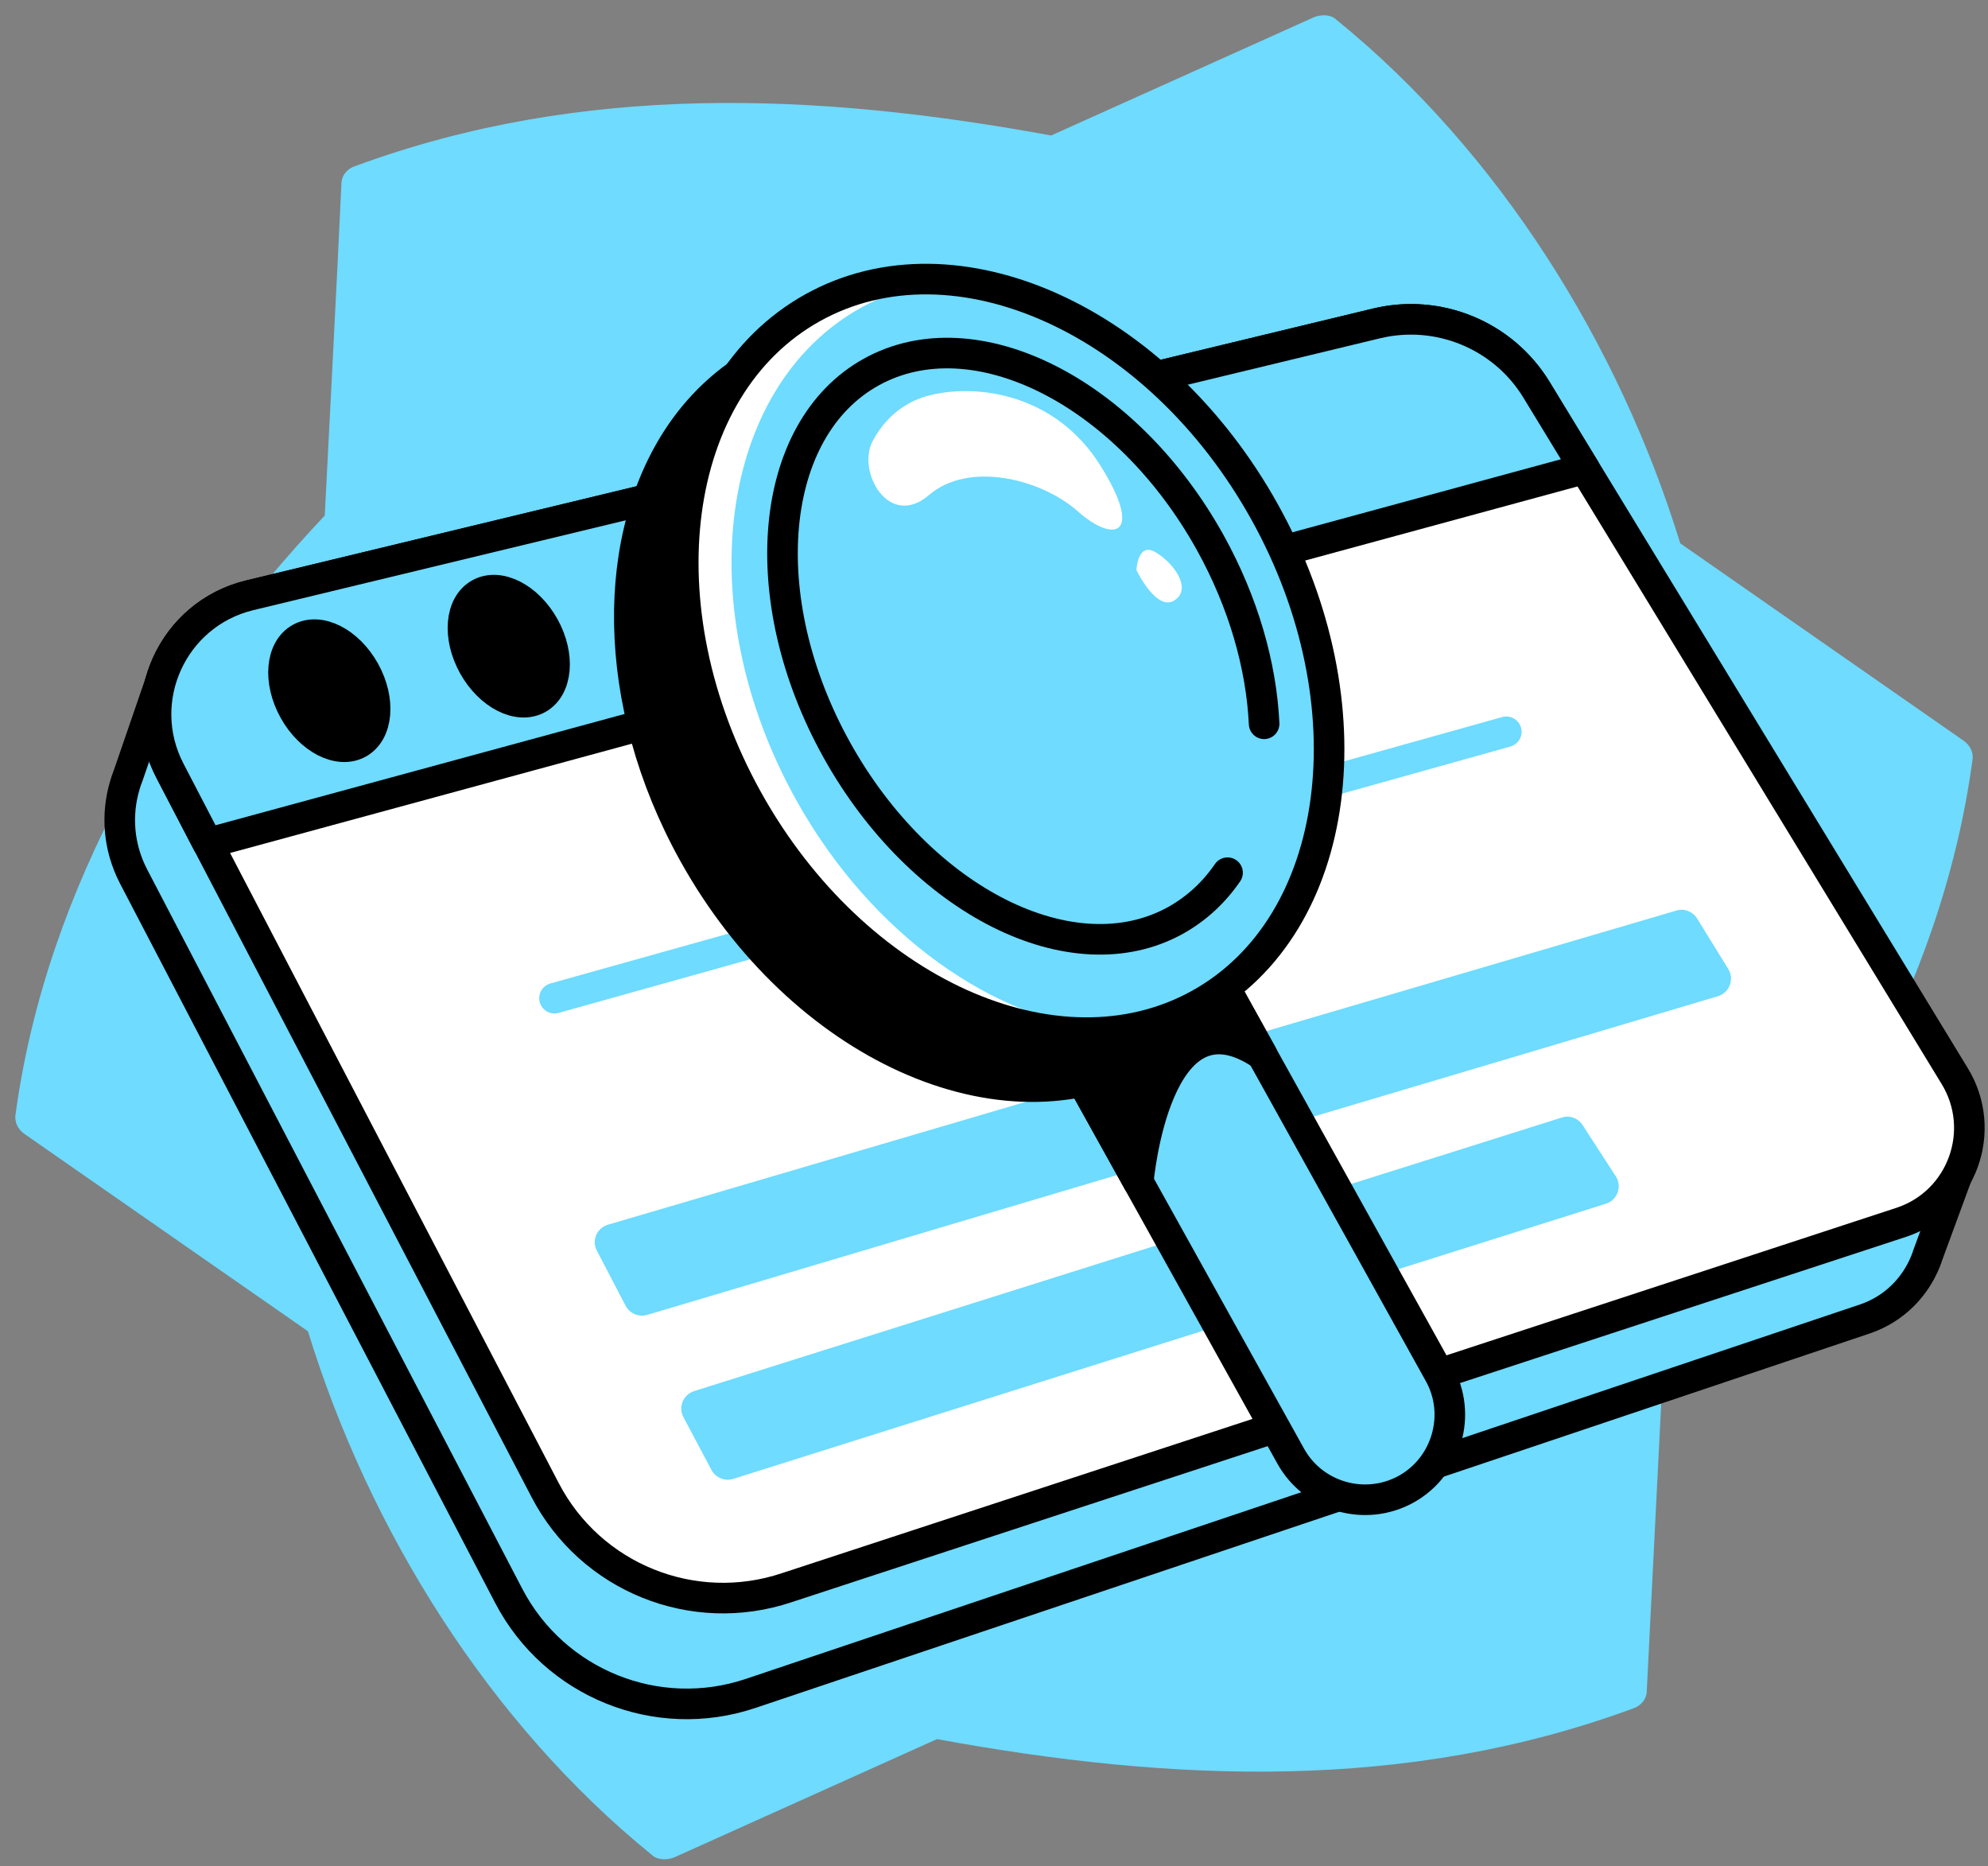
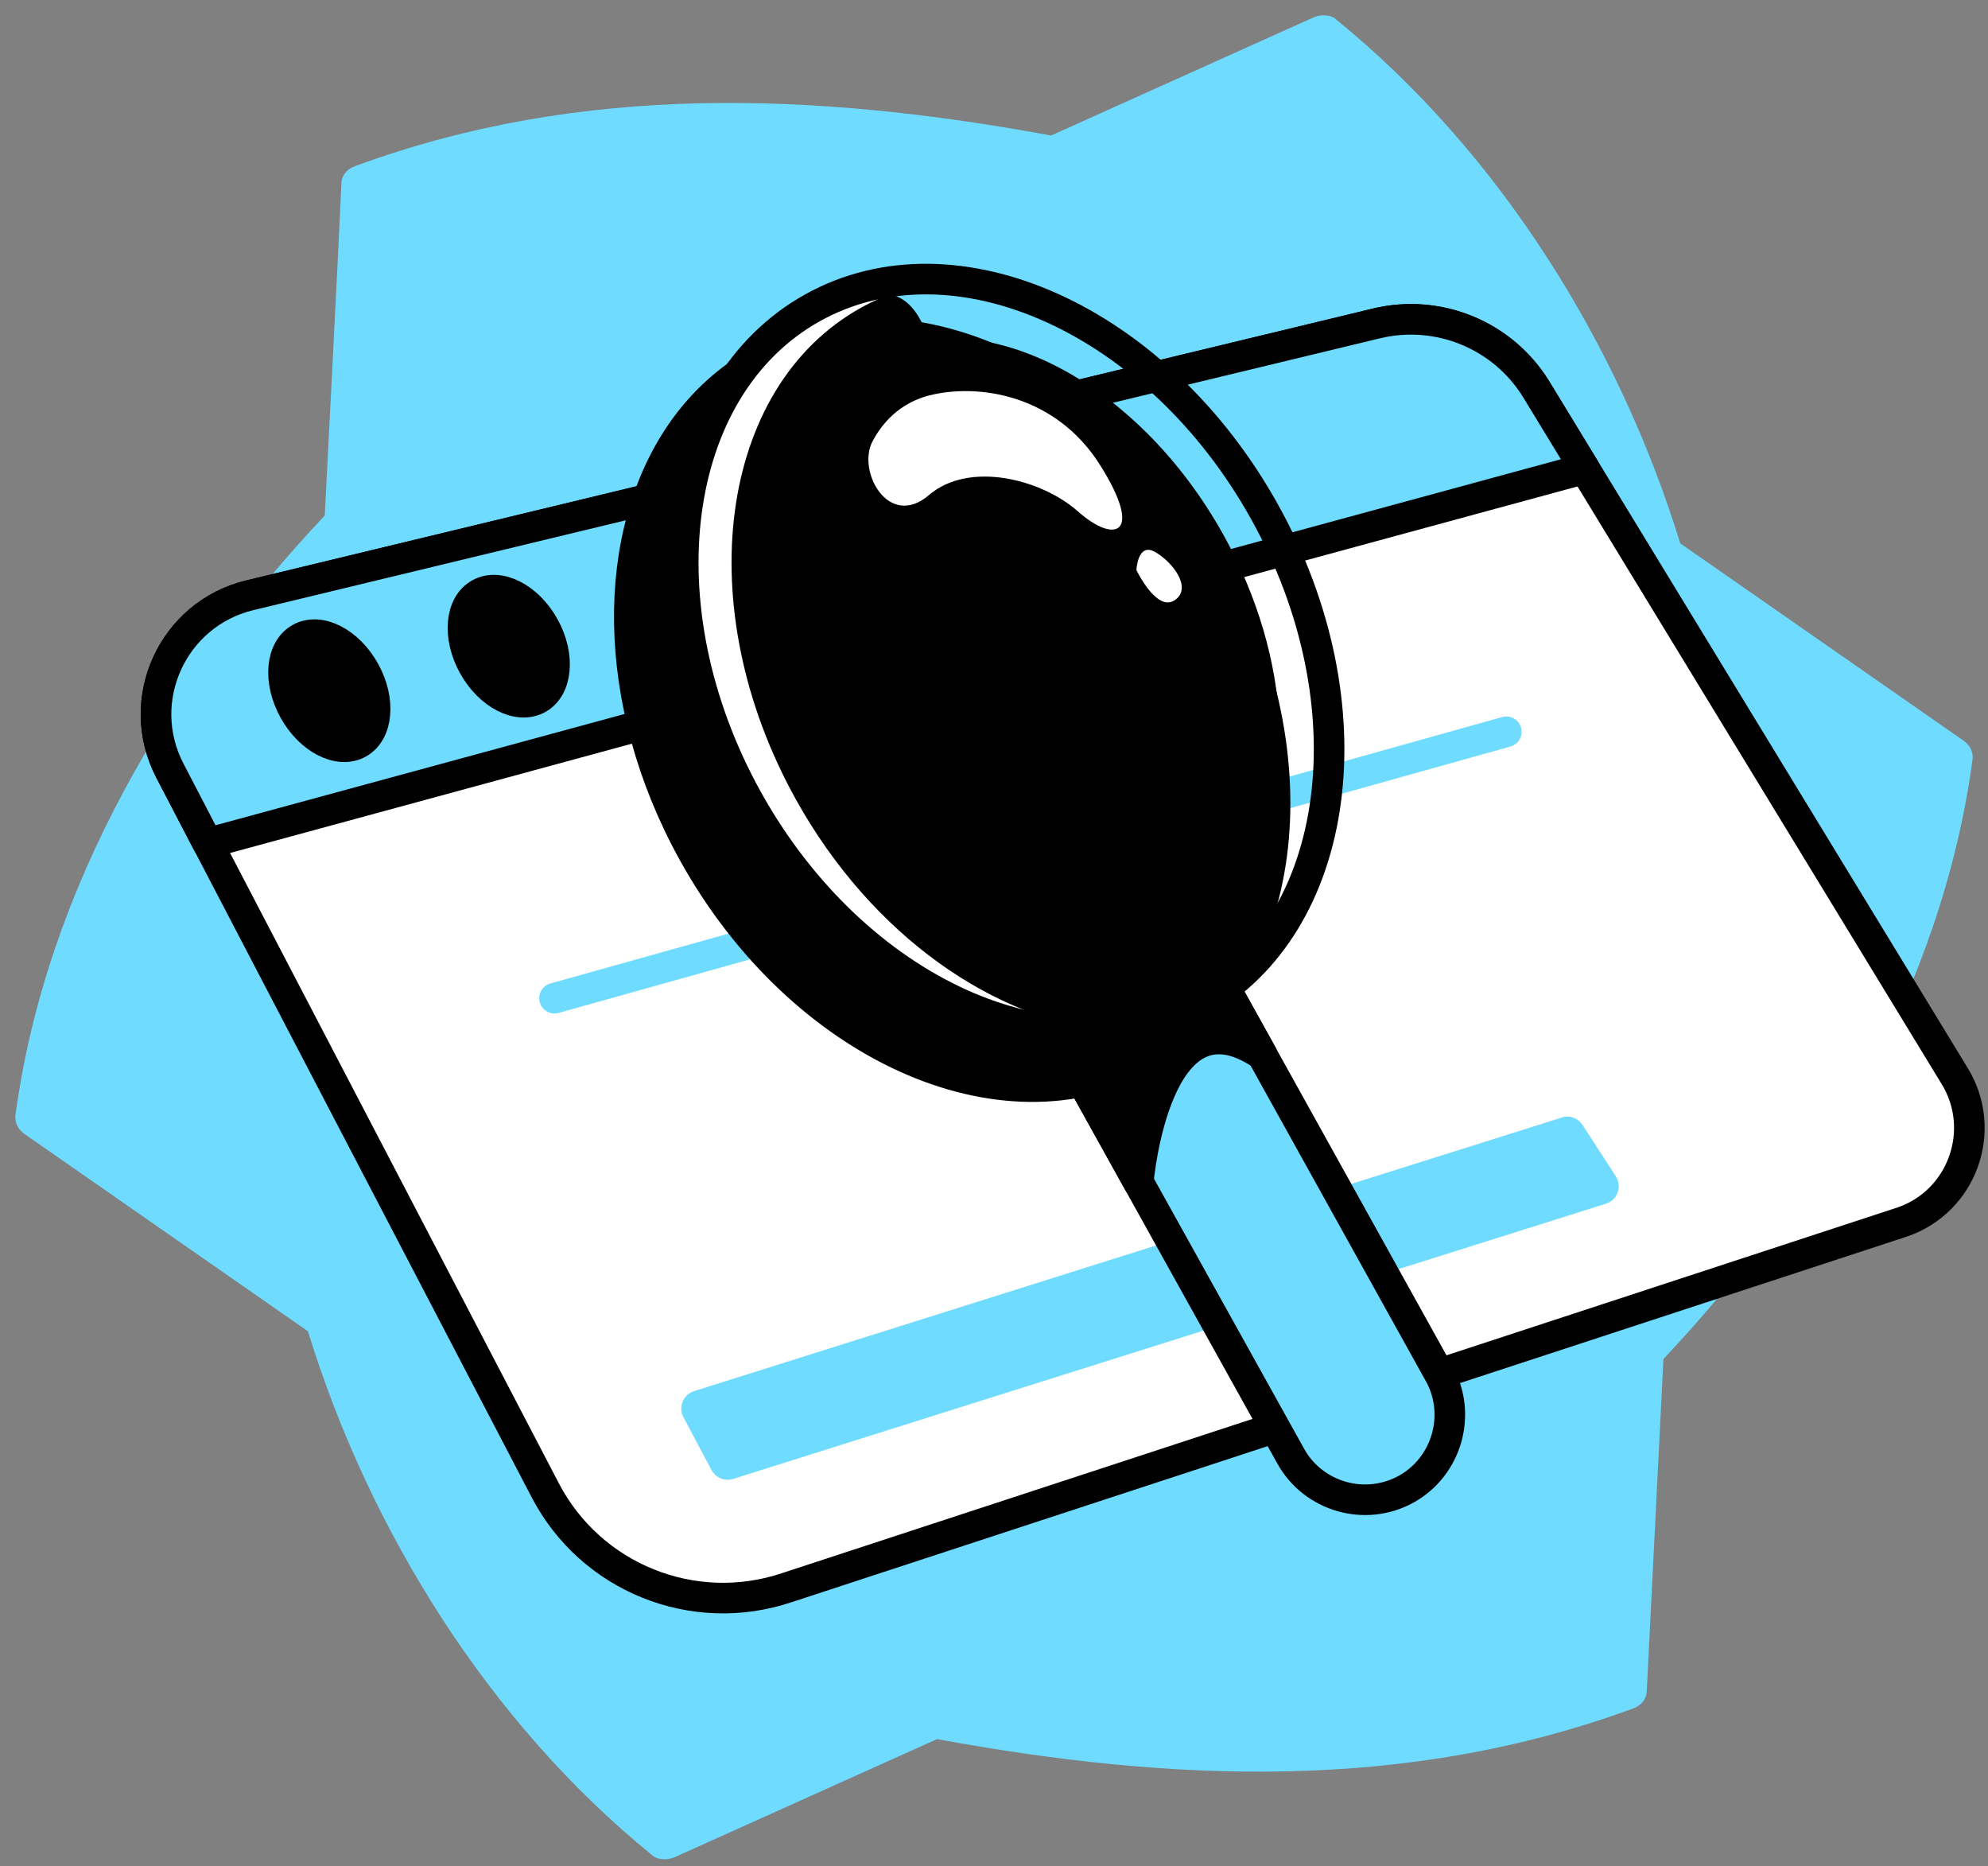
<svg xmlns="http://www.w3.org/2000/svg" width="65" height="61" viewBox="0 0 65 61" fill="none">
  <rect x="0" y="0" width="65" height="61" fill="#808080" stroke="none" />
  <g id="Group 2517">
    <path id="Vector" d="M54.938 17.761C52.935 11.253 49.023 4.973 43.7 0.649C43.52 0.469 43.197 0.469 42.97 0.559L34.369 4.429C26.677 3.017 19.033 2.7 11.617 5.428C11.341 5.517 11.162 5.745 11.162 6.02C11.072 8.113 10.618 16.852 10.618 16.852C5.516 22.265 1.514 29.047 0.51 36.416C0.462 36.691 0.599 36.919 0.785 37.056L10.068 43.516C12.071 50.023 15.983 56.304 21.306 60.628C21.486 60.807 21.809 60.807 22.036 60.718L30.637 56.848C38.329 58.26 45.973 58.577 53.389 55.849C53.664 55.759 53.844 55.532 53.844 55.257L54.388 44.425C59.484 39.012 63.492 32.229 64.49 24.86C64.538 24.585 64.401 24.358 64.215 24.221L54.938 17.761Z" fill="#6EDBFF" />
    <g id="Group 2091">
-       <path id="Vector_2" d="M62.959 41.227C62.983 41.167 63.007 41.102 63.025 41.042L64.317 37.531L61.822 36.879L49.023 16.166C47.934 14.401 45.829 13.534 43.807 14.019L7.663 22.745L5.3 22.129L4.188 25.359C4.146 25.461 4.11 25.568 4.08 25.676C3.799 26.621 3.865 27.68 4.367 28.649L16.634 52.167C18.13 55.032 21.485 56.383 24.541 55.355L60.985 43.111C61.93 42.788 62.618 42.076 62.959 41.227Z" fill="#6EDBFF" stroke="black" stroke-miterlimit="10" stroke-linecap="round" stroke-linejoin="round" />
      <path id="Vector_3" d="M62.175 39.952L25.731 51.896C22.669 52.925 19.313 51.573 17.824 48.708L5.557 25.196C4.354 22.893 5.634 20.07 8.164 19.46L45.009 10.572C47.024 10.087 49.13 10.949 50.224 12.719L63.903 35.161C65.004 36.943 64.16 39.288 62.175 39.952Z" fill="white" stroke="black" stroke-miterlimit="10" stroke-linecap="round" stroke-linejoin="round" />
      <path id="Vector_4" d="M51.809 15.32L50.224 12.719C49.136 10.954 47.03 10.087 45.009 10.571L8.164 19.459C5.64 20.07 4.354 22.887 5.557 25.195L6.789 27.564L51.809 15.32Z" fill="#6EDBFF" stroke="black" stroke-miterlimit="10" stroke-linecap="round" stroke-linejoin="round" />
      <path id="Vector_5" d="M11.72 24.293C12.358 23.938 12.449 22.883 11.923 21.936C11.396 20.988 10.453 20.508 9.814 20.863C9.176 21.217 9.086 22.273 9.612 23.22C10.138 24.167 11.082 24.647 11.72 24.293Z" fill="black" stroke="black" stroke-miterlimit="10" stroke-linecap="round" stroke-linejoin="round" />
      <path id="Vector_6" d="M17.587 22.837C18.225 22.483 18.316 21.427 17.79 20.48C17.263 19.533 16.319 19.053 15.681 19.408C15.043 19.762 14.953 20.817 15.479 21.765C16.005 22.712 16.949 23.192 17.587 22.837Z" fill="black" stroke="black" stroke-miterlimit="10" stroke-linecap="round" stroke-linejoin="round" />
      <path id="Vector_7" d="M18.13 32.629L49.25 23.921" stroke="#6EDBFF" stroke-miterlimit="10" stroke-linecap="round" stroke-linejoin="round" />
      <g id="Group">
-         <path id="Vector_8" d="M56.51 31.678L55.487 30.021C55.343 29.794 55.068 29.686 54.811 29.764L19.875 40.034C19.516 40.141 19.337 40.548 19.516 40.883L20.455 42.683C20.587 42.935 20.88 43.06 21.155 42.983L56.175 32.563C56.546 32.45 56.713 32.013 56.51 31.678Z" fill="#6EDBFF" />
        <path id="Vector_9" d="M51.066 36.53L22.697 45.472C22.338 45.585 22.171 45.992 22.344 46.321C22.625 46.847 23.014 47.589 23.265 48.056C23.403 48.307 23.696 48.426 23.971 48.343L52.507 39.347C52.884 39.227 53.046 38.785 52.83 38.45L51.748 36.781C51.598 36.548 51.323 36.446 51.066 36.53Z" fill="#6EDBFF" />
      </g>
      <g id="Group_2">
        <path id="Vector_10" d="M39.585 18.508C43.078 24.794 42.127 31.99 37.455 34.585C32.784 37.181 26.175 34.185 22.682 27.904C19.93 22.958 19.936 17.443 22.341 14.052C22.993 13.137 23.818 12.377 24.811 11.827C29.477 9.231 36.092 12.222 39.585 18.508Z" fill="black" stroke="black" stroke-miterlimit="10" stroke-linecap="round" stroke-linejoin="round" />
        <path id="Vector_11" d="M22.94 14.352C22.94 14.352 26.044 9.783 28.975 10.112C31.905 10.441 30.027 32.368 30.027 32.368C30.027 32.368 21.905 16.093 22.94 14.352Z" stroke="black" stroke-miterlimit="10" stroke-linecap="round" stroke-linejoin="round" />
        <path id="Vector_12" d="M45.979 48.677C44.639 49.418 42.941 48.934 42.199 47.594L33.215 31.439C32.474 30.099 32.958 28.401 34.298 27.659C35.638 26.917 37.337 27.402 38.078 28.741L47.056 44.903C47.798 46.23 47.313 47.935 45.979 48.677Z" fill="#6EDBFF" stroke="black" stroke-miterlimit="10" stroke-linecap="round" stroke-linejoin="round" />
        <path id="Vector_13" d="M38.078 28.737C37.337 27.397 35.632 26.913 34.298 27.654C32.958 28.396 32.474 30.1 33.215 31.434L37.217 38.636C37.217 38.636 37.773 32.104 41.272 34.485L38.078 28.737Z" fill="black" stroke="black" stroke-miterlimit="10" stroke-linecap="round" stroke-linejoin="round" />
-         <path id="Vector_14" d="M39.222 32.821C43.891 30.226 44.845 23.027 41.352 16.741C37.859 10.456 31.242 7.463 26.574 10.057C21.905 12.652 20.951 19.851 24.444 26.137C27.937 32.422 34.553 35.415 39.222 32.821Z" fill="#6EDBFF" />
        <path id="Vector_15" d="M26.024 26.135C22.531 19.848 23.482 12.653 28.154 10.057C29.051 9.561 30.02 9.274 31.025 9.166C29.458 9.028 27.932 9.298 26.575 10.057C21.909 12.653 20.952 19.848 24.445 26.135C27.268 31.213 32.125 34.138 36.354 33.707C32.544 33.378 28.501 30.591 26.024 26.135Z" fill="white" />
        <path id="Vector_16" d="M39.222 32.821C43.891 30.226 44.845 23.027 41.352 16.741C37.859 10.456 31.242 7.463 26.574 10.057C21.905 12.652 20.951 19.851 24.444 26.137C27.937 32.422 34.553 35.415 39.222 32.821Z" stroke="black" stroke-miterlimit="10" stroke-linecap="round" stroke-linejoin="round" />
        <path id="Vector_17" d="M40.136 28.527C39.693 29.173 39.125 29.7 38.443 30.082C35.075 31.955 30.111 29.46 27.36 24.514C24.608 19.568 25.111 14.035 28.484 12.163C31.858 10.291 36.816 12.785 39.567 17.731C40.662 19.705 41.242 21.769 41.332 23.659" stroke="black" stroke-miterlimit="10" stroke-linecap="round" stroke-linejoin="round" />
        <path id="Vector_18" d="M30.374 12.928C31.995 12.516 34.525 12.904 35.972 15.207C37.419 17.51 36.433 17.773 35.248 16.72C34.064 15.668 31.695 15.052 30.374 16.182C29.058 17.312 28.005 15.405 28.532 14.418C29.058 13.431 29.841 13.066 30.374 12.928Z" fill="white" />
        <path id="Vector_19" d="M37.157 18.634C37.157 18.634 37.193 17.719 37.767 18.042C38.342 18.371 38.999 19.226 38.407 19.621C37.815 20.016 37.157 18.634 37.157 18.634Z" fill="white" />
      </g>
    </g>
  </g>
</svg>